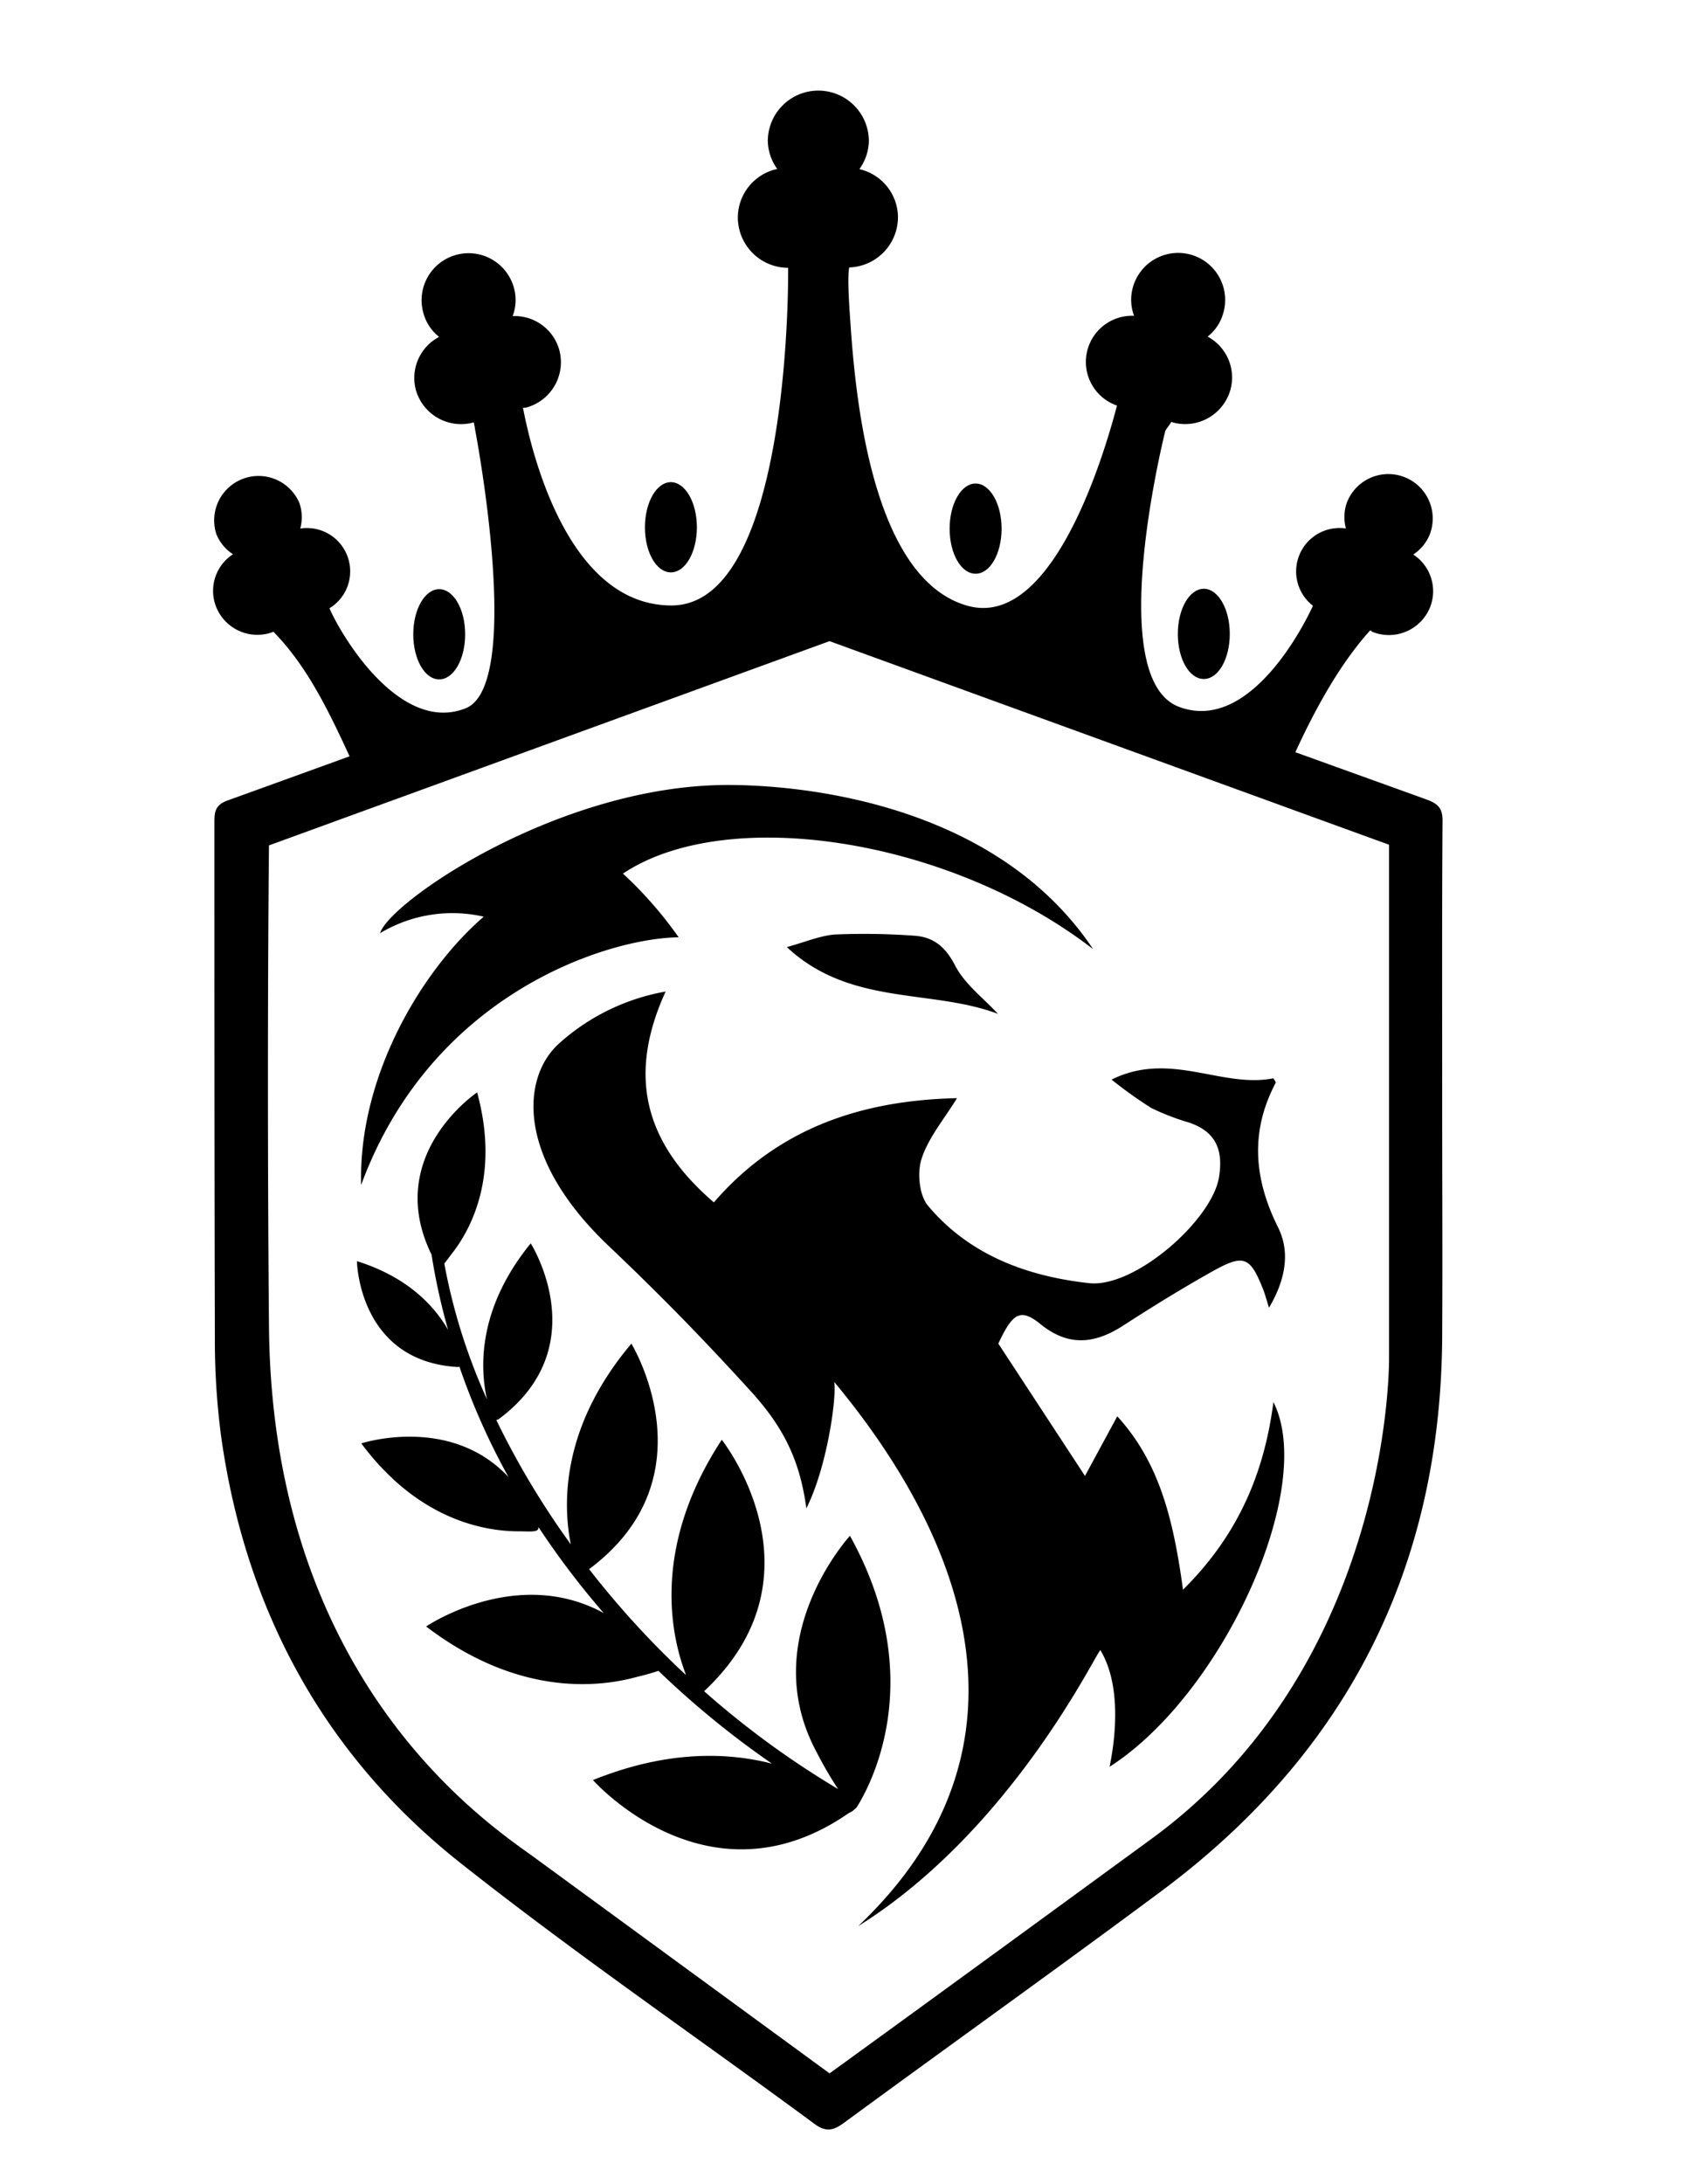
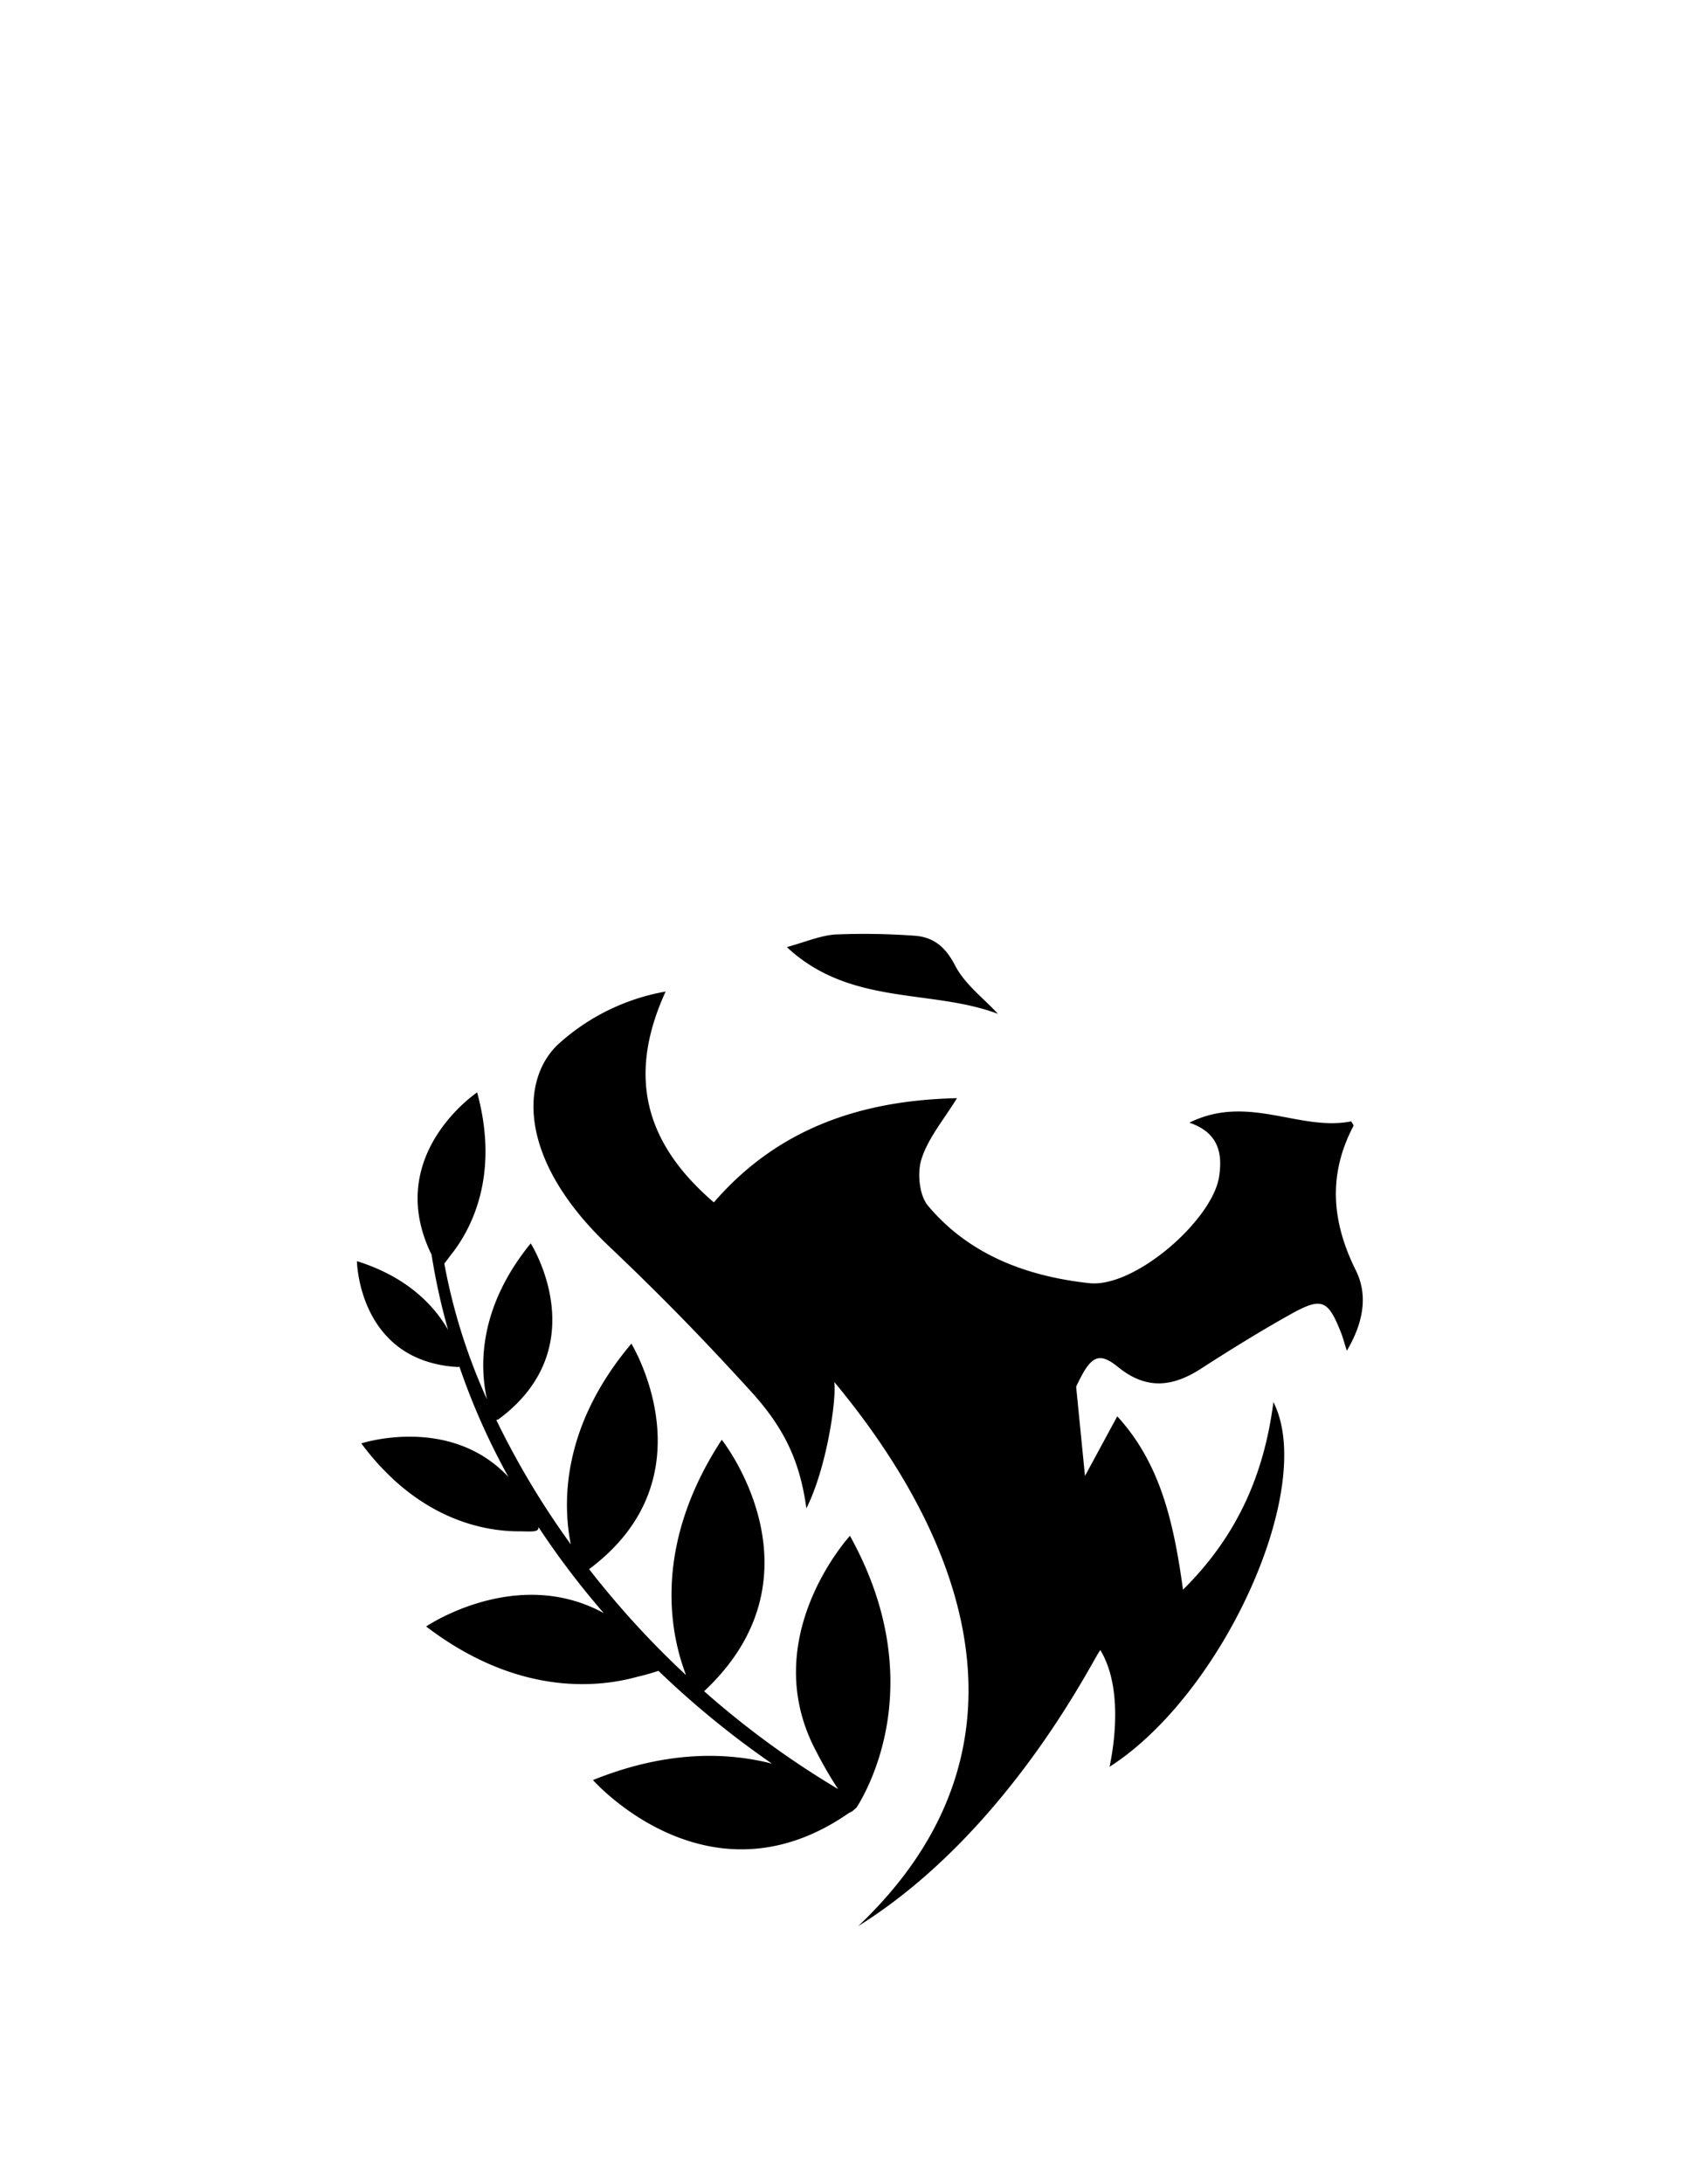
<svg xmlns="http://www.w3.org/2000/svg" viewBox="0 0 295.63 383.29" data-name="Capa 1" id="Capa_1">
  <defs>
    <style>.cls-1{fill-rule:evenodd;}</style>
  </defs>
  <title>INVOS_SIMBOLO</title>
-   <path d="M168,192.71c-2.25,3.68-5,6.9-6.21,10.62-.8,2.43-.43,6.4,1.12,8.25,7.27,8.68,17.44,12.4,28.28,13.59,8,.88,21.53-11,22.8-18.55.79-4.73-.48-8-5.19-9.61a43,43,0,0,1-6.66-2.56,74.53,74.53,0,0,1-7-5c10.3-5.11,19.35,1.58,28.41-.23.14.28.47.65.39.81-4.49,8.53-3.83,16.8.42,25.34,2.21,4.43,1.27,9.28-1.58,14.11-.44-1.37-.67-2.27-1-3.13-2.31-5.84-3.37-6.35-8.93-3.25-5.35,3-10.57,6.22-15.72,9.55-5,3.21-9.58,3.68-14.5-.31-3.51-2.85-4.88-1.89-7.37,3.44L190.47,259c1.53-2.81,3.57-6.59,5.67-10.46,7.61,8.3,9.92,18.71,11.54,30.42,9.74-9.62,14.28-20.57,15.87-32.92,7.62,15-8.85,51.26-28.76,64,1.19-5.81,1.93-14.56-1.61-20.46-.52-.05-15.33,31.44-42.52,48.42,30.92-29.3,21.29-64.78-4.21-95.5.45,2.79-1.27,15-4.89,22.19-1.18-8.73-4.2-14.51-10-20.82-8.63-9.44-15.47-16.45-24.73-25.25-16.32-15.5-15.24-29.51-8.75-35.45A37.8,37.8,0,0,1,116.85,174c-6.68,14.62-3.85,26.43,8.47,37C136.64,197.9,151.34,193.08,168,192.71Z" />
+   <path d="M168,192.71c-2.25,3.68-5,6.9-6.21,10.62-.8,2.43-.43,6.4,1.12,8.25,7.27,8.68,17.44,12.4,28.28,13.59,8,.88,21.53-11,22.8-18.55.79-4.73-.48-8-5.19-9.61c10.3-5.11,19.35,1.58,28.41-.23.14.28.47.65.39.81-4.49,8.53-3.83,16.8.42,25.34,2.21,4.43,1.27,9.28-1.58,14.11-.44-1.37-.67-2.27-1-3.13-2.31-5.84-3.37-6.35-8.93-3.25-5.35,3-10.57,6.22-15.72,9.55-5,3.21-9.58,3.68-14.5-.31-3.51-2.85-4.88-1.89-7.37,3.44L190.47,259c1.53-2.81,3.57-6.59,5.67-10.46,7.61,8.3,9.92,18.71,11.54,30.42,9.74-9.62,14.28-20.57,15.87-32.92,7.62,15-8.85,51.26-28.76,64,1.19-5.81,1.93-14.56-1.61-20.46-.52-.05-15.33,31.44-42.52,48.42,30.92-29.3,21.29-64.78-4.21-95.5.45,2.79-1.27,15-4.89,22.19-1.18-8.73-4.2-14.51-10-20.82-8.63-9.44-15.47-16.45-24.73-25.25-16.32-15.5-15.24-29.51-8.75-35.45A37.8,37.8,0,0,1,116.85,174c-6.68,14.62-3.85,26.43,8.47,37C136.64,197.9,151.34,193.08,168,192.71Z" />
  <path d="M175.2,177.92c-11.73-4.44-25.94-1.32-37.07-11.72,3.24-.89,5.81-2,8.44-2.21a122.07,122.07,0,0,1,13.79.2c3.43.19,5.57,1.88,7.3,5.22S172.62,175.12,175.2,177.92Z" />
-   <path d="M127.79,137.75c13.12,0,47,3.2,64.11,28.81-25.17-19.44-64.26-25.45-82.54-13.26a69.91,69.91,0,0,1,9.78,11.18c-12.37.15-43.33,9.75-55.74,43.46-.52-19.05,10.6-37.65,21.52-47.08a24.67,24.67,0,0,0-18.2,2.9C68.37,158.29,98.12,137.75,127.79,137.75Z" />
-   <path d="M250.46,140.31,227.4,132c3.32-7.2,7.65-15.31,13.14-21.38.18.08.3.23.49.3a7.79,7.79,0,0,0,10.07-4.48,7.68,7.68,0,0,0-3-9.13A7.62,7.62,0,0,0,251,93.78a7.79,7.79,0,1,0-14.55-5.59,7.62,7.62,0,0,0-.17,4.55,7.62,7.62,0,0,0-5.79,13.56c-.08.18-10.13,22.76-23.51,17.74s-2.4-48.46-2.4-48.46c.34-.54.71-1,1.07-1.56a1.24,1.24,0,0,1,.2.1A8.26,8.26,0,0,0,216,68.41,8.14,8.14,0,0,0,212,59.07a7.92,7.92,0,0,0,2.71-4,8.25,8.25,0,1,0-15.88-4.46,8,8,0,0,0,.26,4.81,8.1,8.1,0,0,0-3,15.75c-2.39,9.12-11.53,39.57-26.46,35.07C152,101,149.88,65.51,149.16,54.71c-.33-5-.25-7-.07-7.78a8.84,8.84,0,0,0,8.55-8.81,8.72,8.72,0,0,0-6.78-8.44,8.68,8.68,0,0,0,1.67-4.91,8.87,8.87,0,0,0-17.74,0,8.65,8.65,0,0,0,1.66,4.88,8.74,8.74,0,0,0-6.92,8.47A8.86,8.86,0,0,0,138.36,47V47s.71,59.49-20.63,59.25C99.85,106.09,93.43,80,91.81,71.56c.22,0,.43,0,.64-.06a8.24,8.24,0,0,0,5.71-10.17A8.13,8.13,0,0,0,90,55.47a8,8,0,0,0,.26-4.81,8.25,8.25,0,1,0-15.88,4.46,7.92,7.92,0,0,0,2.71,4A8.14,8.14,0,0,0,73,68.41a8.25,8.25,0,0,0,10.17,5.71l0,0c.08.4.17.72.23,1.24,0,0,8.64,44.86-1.67,48.94-11.21,4.43-21.36-11.86-23.9-17.55a7.6,7.6,0,0,0-5.12-14,7.55,7.55,0,0,0-.18-4.55A7.79,7.79,0,0,0,38,93.78a7.64,7.64,0,0,0,2.9,3.48,7.66,7.66,0,0,0-3,9.13A7.79,7.79,0,0,0,48,110.87c6,6.08,9.89,14.32,13.37,21.85Q50.69,136.59,40,140.45c-2.06.74-2.36,1.8-2.36,3.66,0,30.21,0,60.42.08,90.64a128.6,128.6,0,0,0,1.1,17.32c4.27,30.47,18.09,56,42.2,75,20.08,15.87,41.25,30.36,61.86,45.56,2,1.51,3.3,1.34,5.24-.08,18.54-13.6,37.27-26.95,55.72-40.66,32.56-24.21,49.11-56.68,49.34-97.32.08-13.75,0-27.5,0-41.25,0-16.37-.05-32.74.06-49.11C253.29,141.94,252.55,141.07,250.46,140.31Zm-6.61,97.92s.76,53.44-41.68,84.44-56.54,41.17-56.54,41.17L94.55,326.49c-6.19-4.72-46.78-29.23-47.33-93.73-.41-47.69,0-84.41,0-84.41l98.41-35.84,98.22,35.73Z" />
-   <path d="M77.1,103.39c-2.51,0-4.55,3.54-4.55,7.91s2,7.92,4.55,7.92,4.56-3.55,4.56-7.92S79.62,103.39,77.1,103.39Zm40.67-18.78c-2.51,0-4.55,3.54-4.55,7.92s2,7.91,4.55,7.91,4.57-3.54,4.57-7.91S120.29,84.61,117.77,84.61Zm53.5.24c-2.52,0-4.56,3.54-4.56,7.92s2,7.91,4.56,7.91,4.56-3.54,4.56-7.91S173.79,84.85,171.27,84.85Zm40.06,18.47c-2.52,0-4.56,3.54-4.56,7.92s2,7.91,4.56,7.91,4.56-3.54,4.56-7.91S213.85,103.32,211.33,103.32Z" class="cls-1" />
  <path d="M149.21,269.51s-16.62,18.06-5.83,38a67.43,67.43,0,0,0,3.75,6.44,155.61,155.61,0,0,1-23.52-17.17c21.88-20.47,3.1-44.13,3.1-44.13-11.84,18.07-9.21,33.1-6.59,40.44l.3.85a157.14,157.14,0,0,1-17-18.58c21.73-16.2,7.42-39.57,7.42-39.57-12.28,14.55-12.07,28-10.64,35.21a144.73,144.73,0,0,1-13.07-21.81,1.35,1.35,0,0,0,.43-.16c17.13-12.74,5.61-30.84,5.61-30.84-9.37,11.48-8.91,21.9-7.68,27.37A102.76,102.76,0,0,1,78,221.73c.38-.45.81-1.08,1.47-1.92,3.3-4.29,8.25-13.64,4.29-28.11,0,0-16.54,11.05-8,28.47a113,113,0,0,0,2.9,13.19c-2.39-4.14-7-9.22-16-12.05,0,0,.25,17.56,17.69,18.58a1.11,1.11,0,0,0,.3-.07,120,120,0,0,0,8.62,19.38c-10.27-11-25.84-5.91-25.84-5.91,9.87,13.29,21.37,15.37,27.35,15.43,2.54,0,3.81.25,3.75-.75a142.75,142.75,0,0,0,11.46,15.1c-15.37-8.4-31.18,2.35-31.18,2.35,16,12.2,30.08,10.77,37.07,8.83a38.46,38.46,0,0,0,3.71-1.05,158.43,158.43,0,0,0,19.93,16.29c-7.78-2-18.39-2.38-31.42,2.88,0,0,20.25,23,45,5.73a2.38,2.38,0,0,0,.85-.54h0a3.57,3.57,0,0,0,.46-.43C152.32,314.1,163.36,295,149.21,269.51Z" />
</svg>